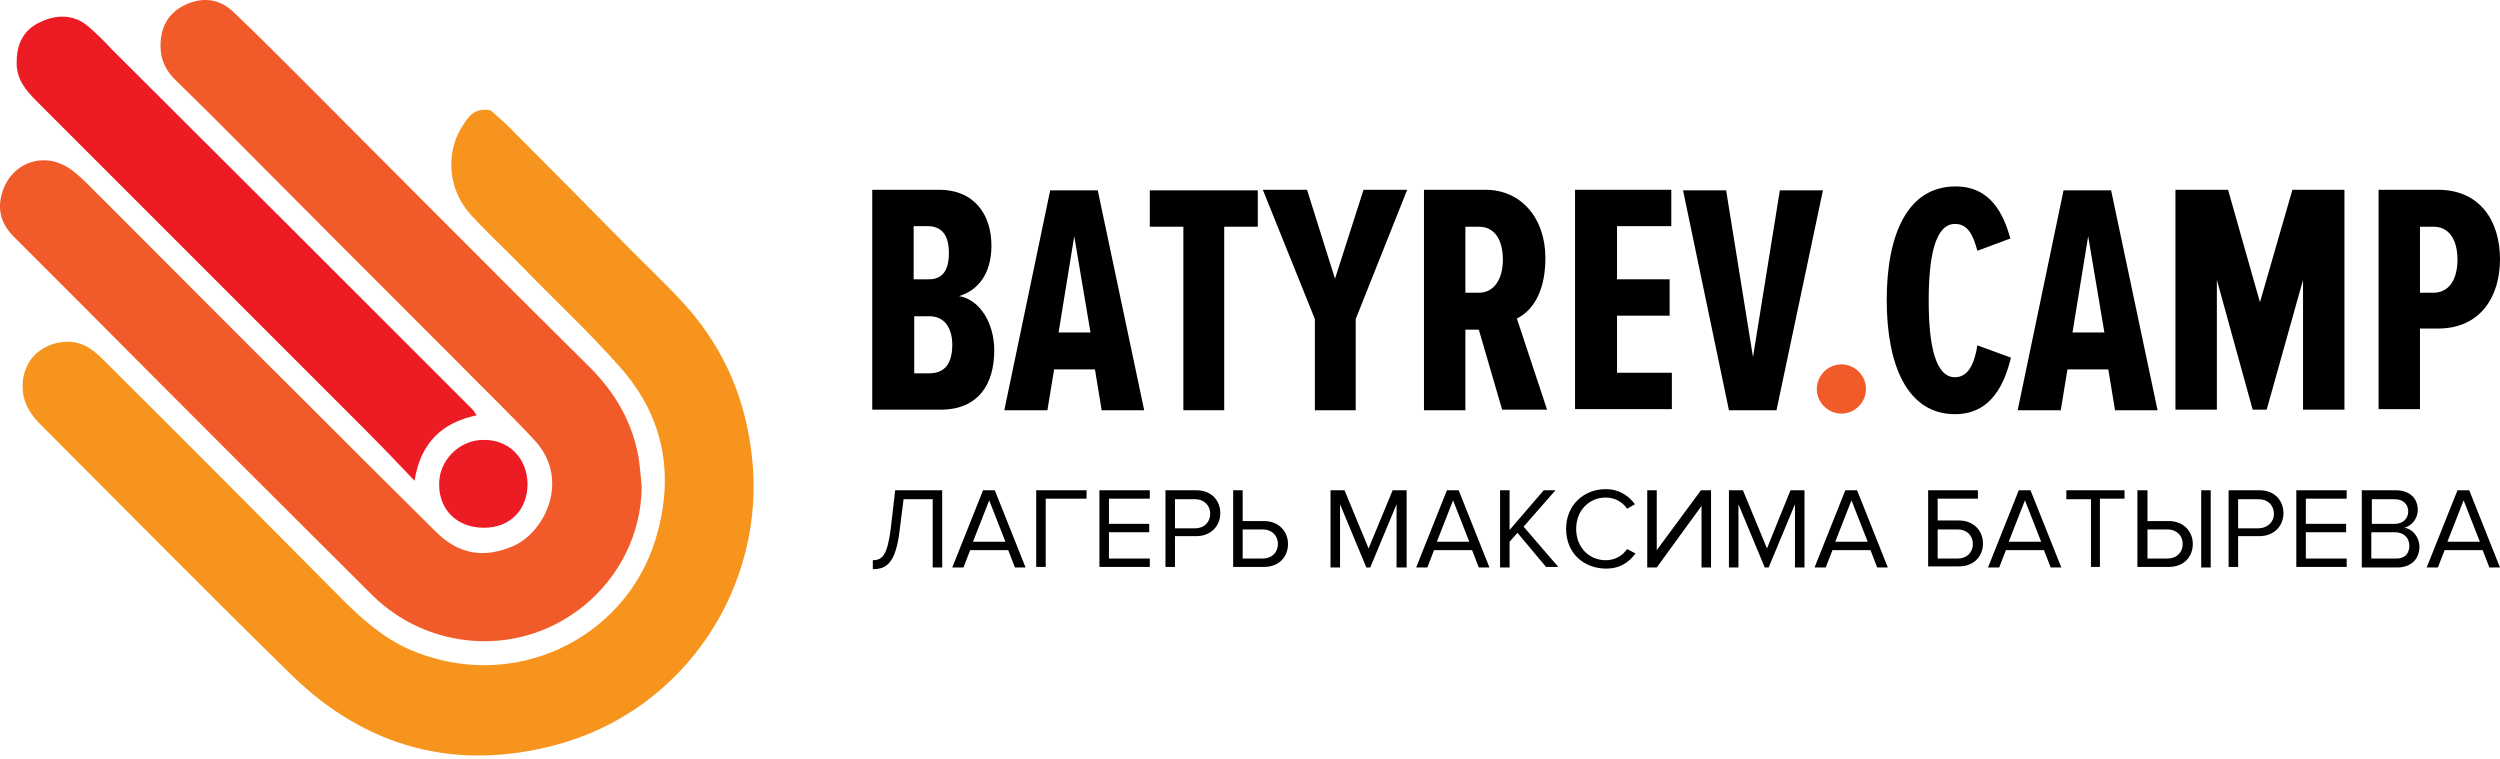
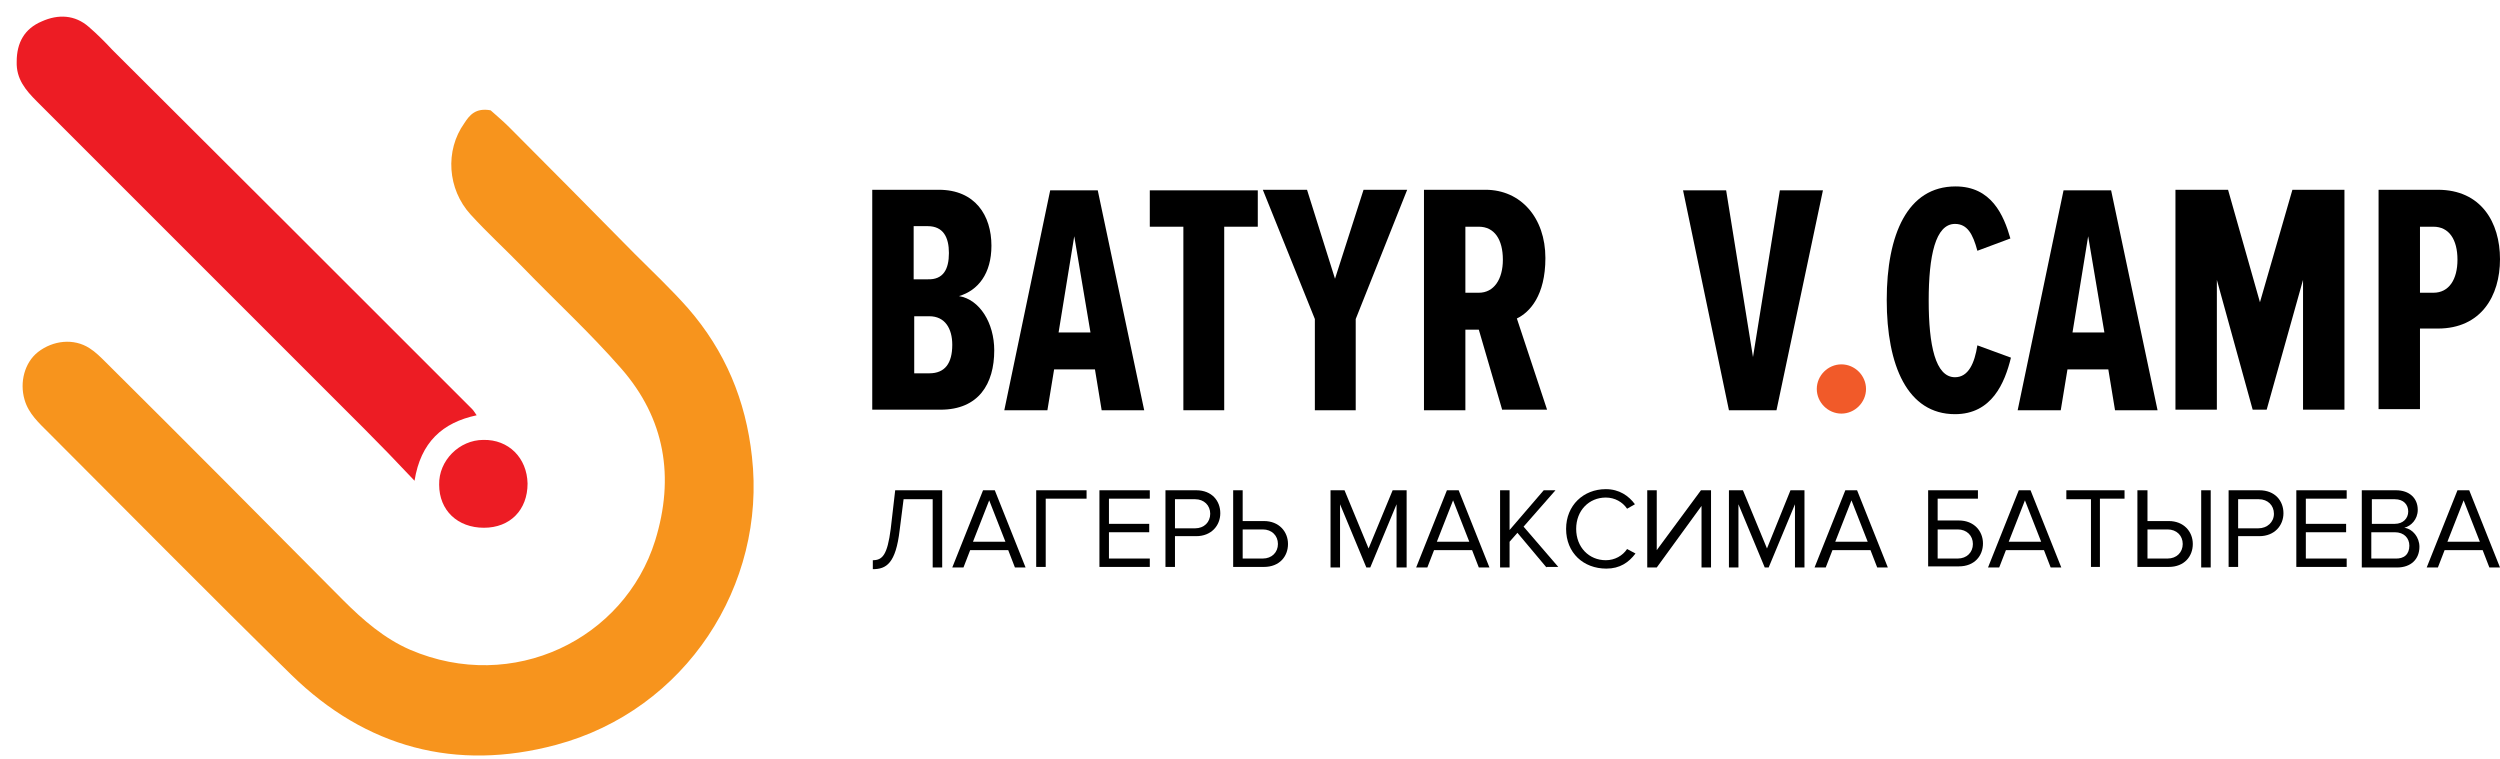
<svg xmlns="http://www.w3.org/2000/svg" width="270" height="82" viewBox="0 0 270 82" fill="none">
  <path d="M94.203 44.306V20.496H101.395C105.323 20.496 107.075 23.276 107.075 26.539C107.075 29.561 105.625 31.374 103.57 31.978C105.806 32.341 107.378 34.879 107.378 37.84C107.378 41.466 105.685 44.246 101.576 44.246H94.203V44.306ZM102.483 27.325C102.483 25.633 101.878 24.424 100.186 24.424H98.675V30.165H100.186C101.878 30.226 102.483 29.077 102.483 27.325ZM102.845 37.236C102.845 35.483 102.06 34.154 100.367 34.154H98.736V40.318H100.367C102.06 40.318 102.845 39.23 102.845 37.236Z" fill="black" />
  <path d="M118.98 44.306L118.255 39.895H113.844L113.119 44.306H108.465L113.421 20.557H118.557L123.573 44.306H118.98ZM116.019 25.512L114.327 35.906H117.772L116.019 25.512Z" fill="black" />
  <path d="M127.804 44.306V24.485H124.178V20.557H135.841V24.485H132.215V44.306H127.804Z" fill="black" />
  <path d="M142.005 44.306V34.456L136.385 20.496H141.159L144.181 30.105L147.263 20.496H151.976L146.417 34.456V44.306H142.005Z" fill="black" />
  <path d="M162.25 44.306L159.712 35.604H158.261V44.306H153.789V20.496H160.437C164.244 20.496 166.903 23.518 166.903 27.869C166.903 31.918 165.211 33.731 163.821 34.395L167.084 44.246H162.25V44.306ZM162.31 28.05C162.31 25.875 161.404 24.485 159.712 24.485H158.261V31.616H159.712C161.343 31.616 162.31 30.165 162.31 28.05Z" fill="black" />
-   <path d="M170.106 44.306V20.496H180.5V24.424H174.638V30.165H180.319V34.093H174.638V40.257H180.561V44.185H170.106V44.306Z" fill="black" />
  <path d="M186.725 44.306L181.769 20.557H186.423L189.323 38.565L192.224 20.557H196.877L191.861 44.306H186.725Z" fill="black" />
  <path d="M196.213 42.01C196.213 40.559 197.421 39.351 198.872 39.351C200.322 39.351 201.531 40.559 201.531 42.01C201.531 43.46 200.322 44.669 198.872 44.669C197.421 44.669 196.213 43.46 196.213 42.01Z" fill="#F15A29" />
  <path d="M203.767 32.401C203.767 25.331 206.003 20.134 211.2 20.134C215.067 20.134 216.397 23.216 217.122 25.754L213.557 27.084C213.073 25.27 212.469 24.183 211.139 24.183C209.024 24.183 208.299 27.627 208.299 32.462C208.299 37.297 209.024 40.741 211.139 40.741C212.59 40.741 213.254 39.23 213.557 37.297L217.182 38.626C216.518 41.345 215.128 44.73 211.139 44.73C206.003 44.73 203.767 39.472 203.767 32.401Z" fill="black" />
  <path d="M228.423 44.306L227.698 39.895H223.286L222.561 44.306H217.908L222.863 20.557H228L233.016 44.306H228.423ZM225.522 25.512L223.83 35.906H227.275L225.522 25.512Z" fill="black" />
  <path d="M248.728 44.306V30.226L244.8 44.246H243.289L239.421 30.226V44.246H234.949V20.496H240.63L244.075 32.643L247.58 20.496H253.2V44.246H248.728V44.306Z" fill="black" />
  <path d="M256.886 44.306V20.496H263.292C267.945 20.496 270 24.001 270 27.99C270 31.978 267.945 35.483 263.292 35.483H261.358V44.185H256.886V44.306ZM265.407 28.05C265.407 25.875 264.501 24.485 262.809 24.485H261.358V31.616H262.809C264.501 31.616 265.407 30.165 265.407 28.05Z" fill="black" />
  <path d="M94.264 60.503C95.291 60.503 95.835 59.959 96.198 57.119L96.681 52.949H101.757V61.289H100.73V53.916H97.588L97.165 57.24C96.742 60.866 95.714 61.47 94.264 61.47V60.503Z" fill="black" />
  <path d="M109.613 61.289L108.888 59.415H104.779L104.054 61.289H102.845L106.169 52.949H107.438L110.762 61.289H109.613ZM106.834 54.037L105.081 58.509H108.586L106.834 54.037Z" fill="black" />
  <path d="M111.91 61.289V52.949H117.349V53.856H112.937V61.228H111.91V61.289Z" fill="black" />
  <path d="M118.739 61.289V52.949H124.178V53.856H119.766V56.575H124.117V57.482H119.766V60.322H124.178V61.228H118.739V61.289Z" fill="black" />
  <path d="M125.87 61.289V52.949H129.194C130.886 52.949 131.792 54.097 131.792 55.427C131.792 56.756 130.825 57.905 129.194 57.905H126.897V61.228H125.87V61.289ZM130.704 55.487C130.704 54.581 130.04 53.916 129.073 53.916H126.897V57.059H129.073C130.04 57.059 130.704 56.394 130.704 55.487Z" fill="black" />
  <path d="M134.209 52.949V56.273H136.506C138.137 56.273 139.104 57.421 139.104 58.751C139.104 60.08 138.198 61.228 136.506 61.228H133.182V52.949H134.209ZM134.209 57.179V60.322H136.385C137.352 60.322 138.017 59.657 138.017 58.751C138.017 57.844 137.352 57.179 136.385 57.179H134.209Z" fill="black" />
  <path d="M150.828 61.289V54.46L147.988 61.289H147.565L144.725 54.46V61.289H143.697V52.949H145.208L147.807 59.234L150.405 52.949H151.916V61.289H150.828Z" fill="black" />
  <path d="M159.712 61.289L158.986 59.415H154.877L154.152 61.289H152.943L156.267 52.949H157.536L160.86 61.289H159.712ZM156.932 54.037L155.179 58.509H158.684L156.932 54.037Z" fill="black" />
  <path d="M167.024 61.289L163.881 57.542L163.035 58.509V61.289H162.008V52.949H163.035V57.24L166.722 52.949H167.991L164.546 56.877L168.293 61.228H167.024V61.289Z" fill="black" />
  <path d="M169.139 57.119C169.139 54.581 171.012 52.828 173.43 52.828C174.88 52.828 175.907 53.553 176.572 54.46L175.726 54.943C175.243 54.218 174.397 53.735 173.43 53.735C171.617 53.735 170.227 55.124 170.227 57.119C170.227 59.113 171.617 60.503 173.43 60.503C174.397 60.503 175.243 60.02 175.726 59.294L176.633 59.778C175.907 60.745 174.941 61.41 173.49 61.41C171.012 61.41 169.139 59.717 169.139 57.119Z" fill="black" />
  <path d="M177.902 61.289V52.949H178.929V59.415L183.703 52.949H184.791V61.289H183.764V54.641L178.929 61.289H177.902Z" fill="black" />
  <path d="M193.856 61.289V54.46L191.015 61.289H190.592L187.752 54.46V61.289H186.725V52.949H188.236L190.834 59.234L193.372 52.949H194.883V61.289H193.856Z" fill="black" />
  <path d="M202.739 61.289L202.014 59.415H197.905L197.179 61.289H195.971L199.295 52.949H200.564L203.887 61.289H202.739ZM199.959 54.037L198.207 58.509H201.712L199.959 54.037Z" fill="black" />
  <path d="M213.617 52.949V53.856H209.266V56.212H211.562C213.194 56.212 214.161 57.361 214.161 58.69C214.161 60.02 213.254 61.168 211.562 61.168H208.239V52.949H213.617ZM209.266 57.179V60.322H211.441C212.408 60.322 213.073 59.657 213.073 58.751C213.073 57.844 212.408 57.179 211.441 57.179H209.266Z" fill="black" />
  <path d="M221.473 61.289L220.748 59.415H216.639L215.913 61.289H214.705L218.028 52.949H219.298L222.621 61.289H221.473ZM218.693 54.037L216.941 58.509H220.446L218.693 54.037Z" fill="black" />
  <path d="M225.824 61.289V53.916H223.165V52.949H229.45V53.856H226.791V61.228H225.824V61.289Z" fill="black" />
  <path d="M231.928 52.949V56.273H234.224C235.856 56.273 236.823 57.421 236.823 58.751C236.823 60.08 235.916 61.228 234.224 61.228H230.84V52.949H231.928ZM231.928 57.179V60.322H234.103C235.07 60.322 235.735 59.657 235.735 58.751C235.735 57.844 235.07 57.179 234.103 57.179H231.928ZM237.729 61.289V52.949H238.757V61.289H237.729Z" fill="black" />
-   <path d="M240.69 61.289V52.949H244.014C245.706 52.949 246.613 54.097 246.613 55.427C246.613 56.756 245.646 57.905 244.014 57.905H241.718V61.228H240.69V61.289ZM245.585 55.487C245.585 54.581 244.921 53.916 243.954 53.916H241.718V57.059H243.893C244.86 57.059 245.585 56.394 245.585 55.487Z" fill="black" />
+   <path d="M240.69 61.289V52.949H244.014C245.706 52.949 246.613 54.097 246.613 55.427C246.613 56.756 245.646 57.905 244.014 57.905H241.718V61.228H240.69V61.289M245.585 55.487C245.585 54.581 244.921 53.916 243.954 53.916H241.718V57.059H243.893C244.86 57.059 245.585 56.394 245.585 55.487Z" fill="black" />
  <path d="M248.003 61.289V52.949H253.442V53.856H249.03V56.575H253.381V57.482H249.03V60.322H253.442V61.228H248.003V61.289Z" fill="black" />
  <path d="M255.073 61.289V52.949H258.76C260.21 52.949 261.117 53.795 261.117 55.064C261.117 56.092 260.391 56.817 259.666 56.998C260.573 57.119 261.298 58.026 261.298 59.053C261.298 60.382 260.391 61.289 258.881 61.289H255.073ZM260.089 55.246C260.089 54.52 259.606 53.916 258.639 53.916H256.161V56.575H258.639C259.545 56.575 260.089 55.971 260.089 55.246ZM260.21 58.932C260.21 58.146 259.666 57.482 258.639 57.482H256.101V60.322H258.639C259.666 60.382 260.21 59.839 260.21 58.932Z" fill="black" />
  <path d="M268.852 61.289L268.127 59.415H264.017L263.292 61.289H262.083L265.407 52.949H266.676L270 61.289H268.852ZM266.072 54.037L264.319 58.509H267.825L266.072 54.037Z" fill="black" />
-   <path d="M69.305 52.526C69.245 62.859 59.576 71.078 48.879 68.903C45.435 68.177 42.534 66.606 40.056 64.129C29.723 53.855 19.389 43.521 9.055 33.127C6.517 30.589 4.039 28.111 1.501 25.573C0.292 24.364 -0.252 22.974 0.111 21.282C0.896 17.596 4.824 16.085 7.846 18.442C9.115 19.409 10.143 20.617 11.291 21.705C18.543 28.957 25.794 36.269 33.107 43.521C37.76 48.175 42.353 52.767 47.066 57.421C49.605 59.959 52.385 60.321 55.527 58.931C58.911 57.36 61.631 51.74 57.703 47.51C55.044 44.669 52.264 42.01 49.544 39.23C40.721 30.407 31.898 21.584 23.075 12.701C21.745 11.371 20.355 10.042 19.026 8.712C17.938 7.685 17.334 6.476 17.334 4.966C17.334 2.971 18.119 1.461 19.933 0.554C21.806 -0.352 23.679 -0.171 25.19 1.279C27.547 3.515 29.843 5.812 32.14 8.108C42.655 18.623 53.11 29.199 63.685 39.654C66.405 42.373 68.218 45.455 68.943 49.262C69.124 50.35 69.184 51.438 69.305 52.526Z" fill="#F15A29" />
  <path d="M52.989 11.915C53.593 12.459 54.318 13.063 54.983 13.728C59.516 18.26 63.987 22.793 68.52 27.386C70.454 29.32 72.508 31.253 74.321 33.308C78.31 37.901 80.546 43.219 81.21 49.322C82.782 63.161 74.08 76.698 60.059 80.445C49.242 83.346 39.513 80.747 31.475 72.891C22.652 64.249 14.01 55.486 5.308 46.784C4.22 45.697 3.072 44.669 2.649 43.158C2.105 41.285 2.649 39.17 4.099 38.022C5.731 36.753 7.967 36.511 9.659 37.599C10.324 38.022 10.868 38.566 11.472 39.17C20.053 47.691 28.574 56.272 37.095 64.853C39.21 66.969 41.507 68.963 44.287 70.171C55.406 74.946 67.432 69.023 70.756 58.387C72.871 51.559 71.844 45.213 67.07 39.774C63.746 35.967 59.999 32.522 56.494 28.896C54.62 26.963 52.626 25.15 50.813 23.155C48.336 20.436 48.033 16.266 50.148 13.305C50.692 12.459 51.357 11.613 52.989 11.915Z" fill="#F7941D" />
  <path d="M51.478 44.851C47.792 45.636 45.435 47.752 44.77 51.921C42.836 49.867 41.084 48.054 39.331 46.301C27.547 34.517 15.763 22.733 3.978 10.948C2.77 9.74 1.742 8.531 1.803 6.658C1.803 4.603 2.649 3.092 4.522 2.307C6.275 1.521 8.088 1.582 9.599 2.911C10.505 3.697 11.351 4.543 12.137 5.389C25.13 18.321 38.062 31.254 50.995 44.186C51.176 44.367 51.297 44.609 51.478 44.851Z" fill="#ED1C24" />
  <path d="M56.977 52.224C56.977 55.064 55.104 56.998 52.264 56.998C49.423 56.998 47.429 55.125 47.429 52.345C47.369 49.746 49.605 47.51 52.203 47.51C54.923 47.45 56.917 49.444 56.977 52.224Z" fill="#ED1C24" />
</svg>